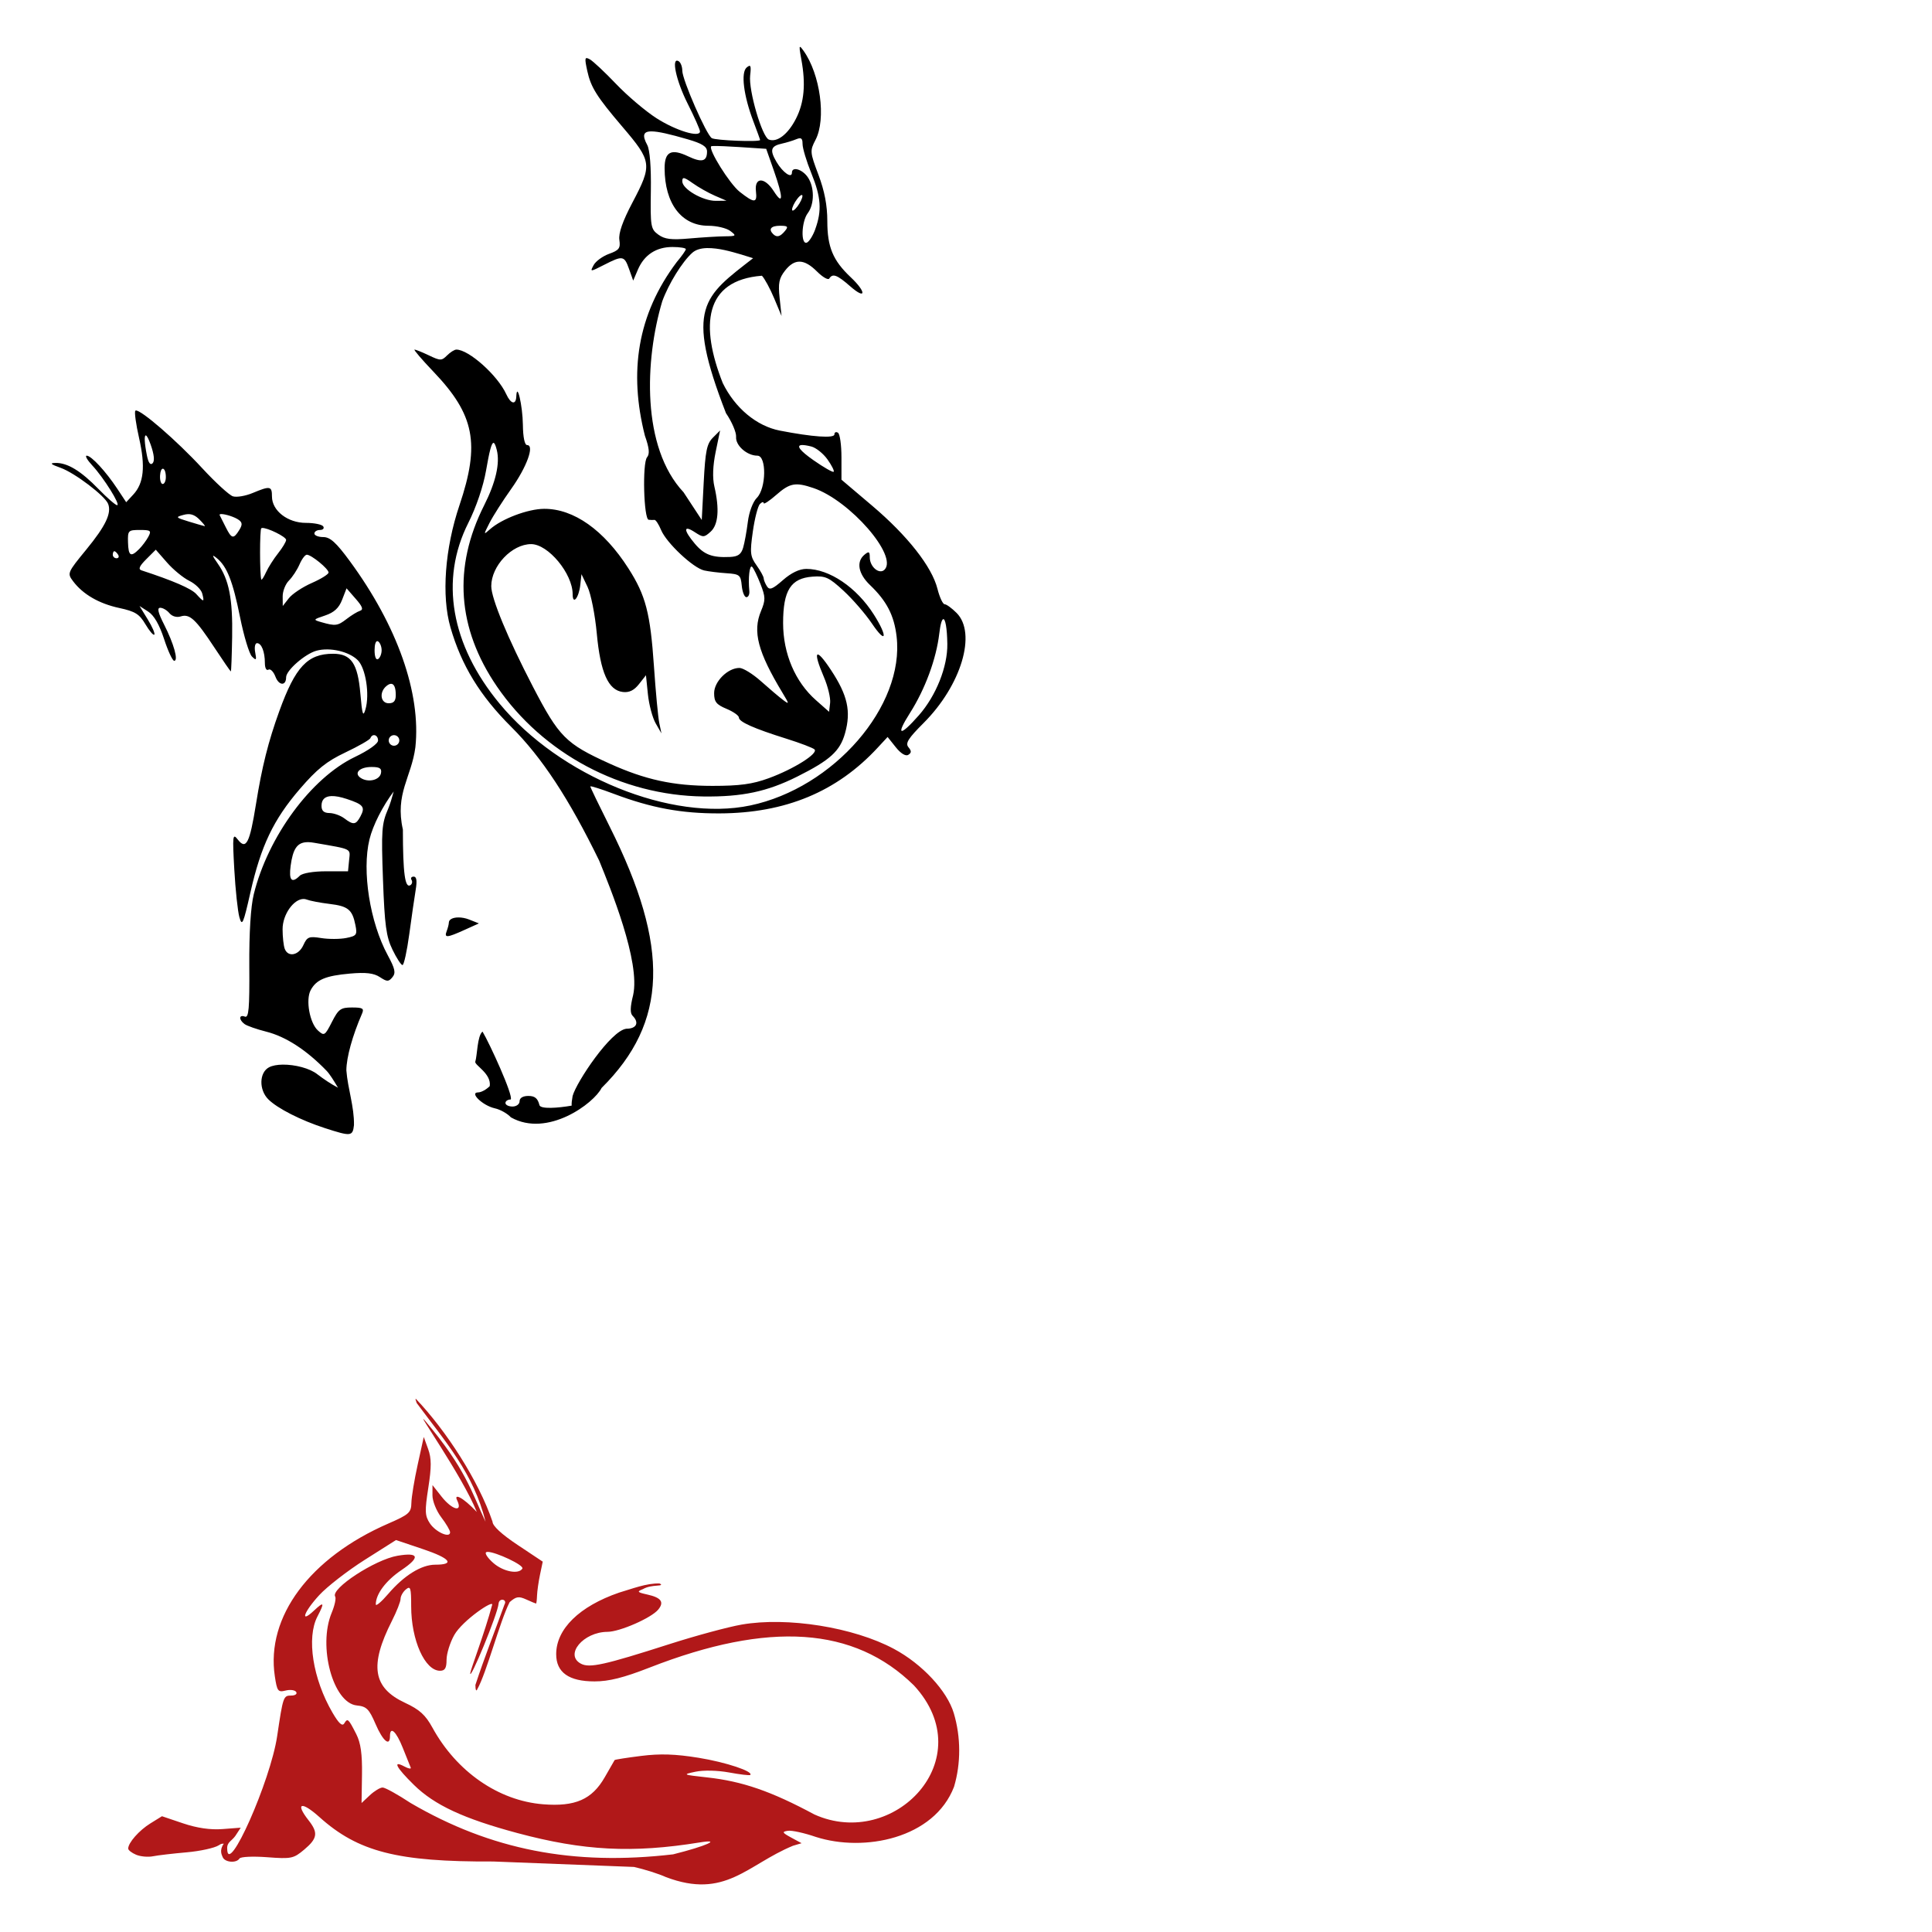
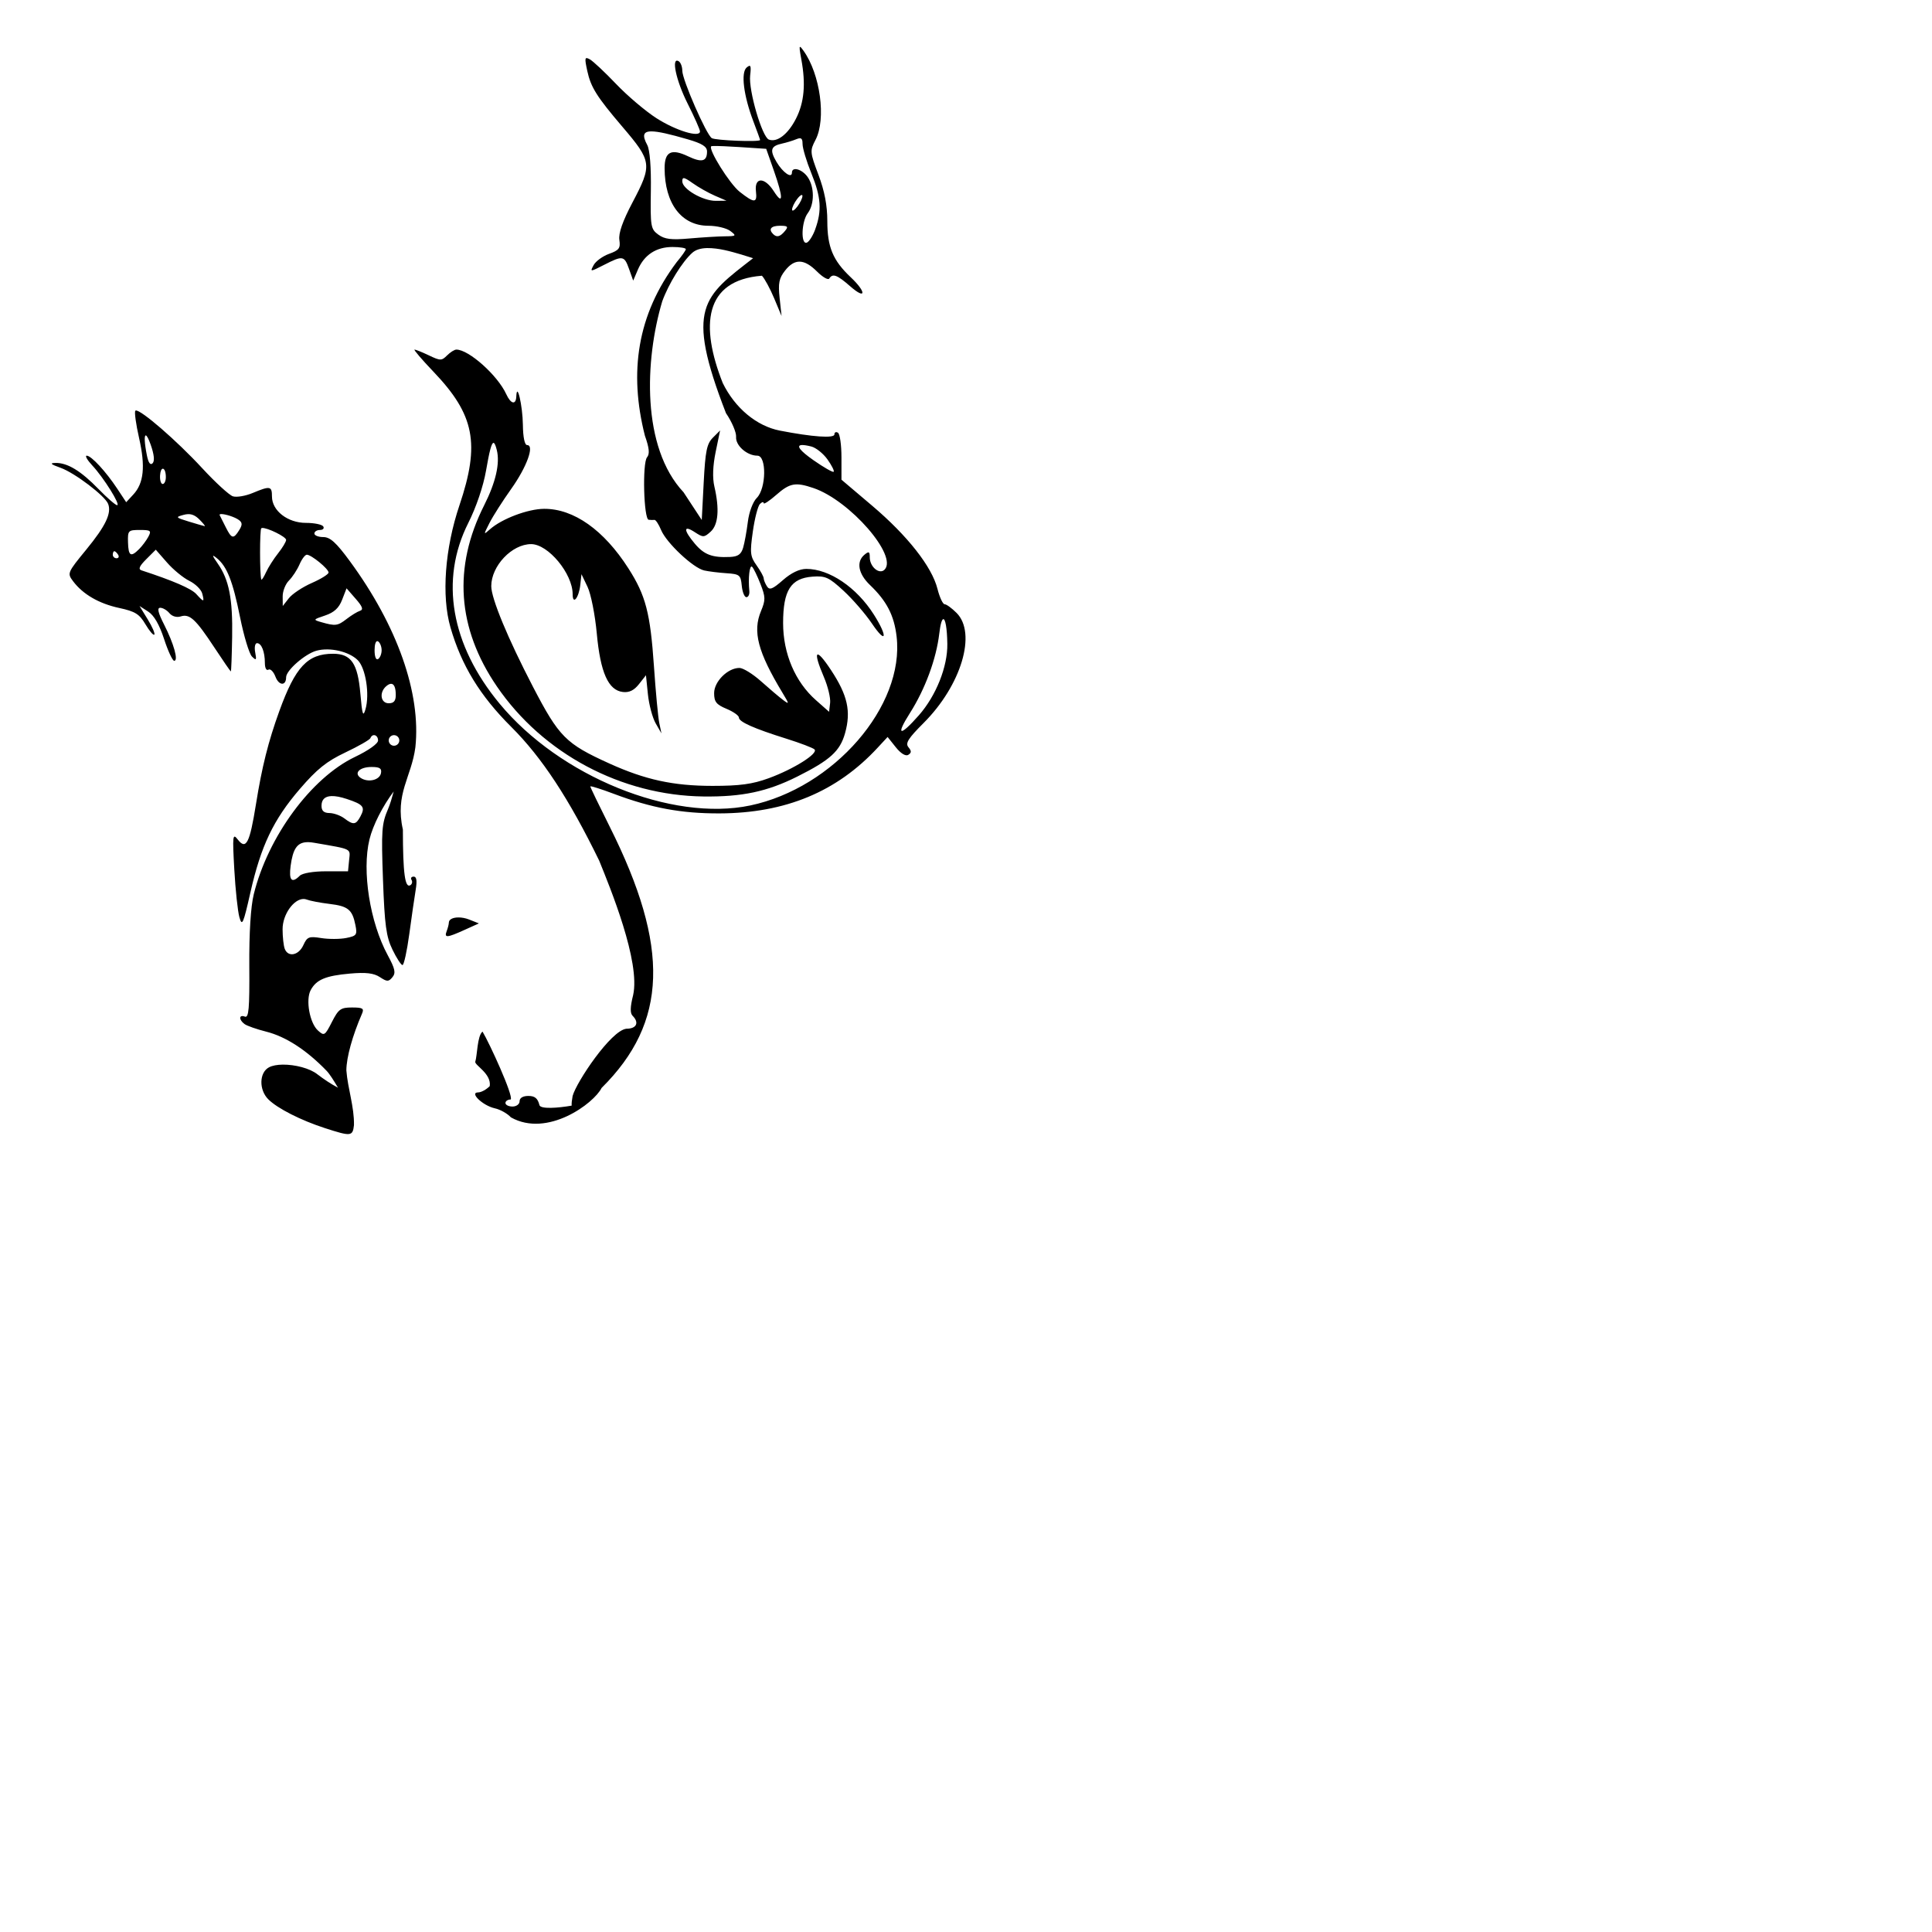
<svg xmlns="http://www.w3.org/2000/svg" xmlns:ns1="http://www.inkscape.org/namespaces/inkscape" xmlns:ns2="http://sodipodi.sourceforge.net/DTD/sodipodi-0.dtd" width="1080" height="1080" id="svg2" version="1.1" ns1:version="0.47 r22583" ns2:docname="BirdDog3.svg">
  <defs id="defs4">
    <ns1:perspective ns2:type="inkscape:persp3d" ns1:vp_x="0 : 526.18109 : 1" ns1:vp_y="0 : 1000 : 0" ns1:vp_z="744.09448 : 526.18109 : 1" ns1:persp3d-origin="372.04724 : 350.78739 : 1" id="perspective10" />
    <ns1:perspective id="perspective2820" ns1:persp3d-origin="0.5 : 0.33333333 : 1" ns1:vp_z="1 : 0.5 : 1" ns1:vp_y="0 : 1000 : 0" ns1:vp_x="0 : 0.5 : 1" ns2:type="inkscape:persp3d" />
    <ns1:perspective id="perspective2860" ns1:persp3d-origin="0.5 : 0.33333333 : 1" ns1:vp_z="1 : 0.5 : 1" ns1:vp_y="0 : 1000 : 0" ns1:vp_x="0 : 0.5 : 1" ns2:type="inkscape:persp3d" />
    <ns1:perspective id="perspective2886" ns1:persp3d-origin="0.5 : 0.33333333 : 1" ns1:vp_z="1 : 0.5 : 1" ns1:vp_y="0 : 1000 : 0" ns1:vp_x="0 : 0.5 : 1" ns2:type="inkscape:persp3d" />
    <ns1:perspective id="perspective2904" ns1:persp3d-origin="0.5 : 0.33333333 : 1" ns1:vp_z="1 : 0.5 : 1" ns1:vp_y="0 : 1000 : 0" ns1:vp_x="0 : 0.5 : 1" ns2:type="inkscape:persp3d" />
    <ns1:perspective id="perspective2920" ns1:persp3d-origin="0.5 : 0.33333333 : 1" ns1:vp_z="1 : 0.5 : 1" ns1:vp_y="0 : 1000 : 0" ns1:vp_x="0 : 0.5 : 1" ns2:type="inkscape:persp3d" />
    <ns1:perspective id="perspective2942" ns1:persp3d-origin="0.5 : 0.33333333 : 1" ns1:vp_z="1 : 0.5 : 1" ns1:vp_y="0 : 1000 : 0" ns1:vp_x="0 : 0.5 : 1" ns2:type="inkscape:persp3d" />
    <ns1:perspective id="perspective2956" ns1:persp3d-origin="0.5 : 0.33333333 : 1" ns1:vp_z="1 : 0.5 : 1" ns1:vp_y="0 : 1000 : 0" ns1:vp_x="0 : 0.5 : 1" ns2:type="inkscape:persp3d" />
    <ns1:perspective id="perspective3008" ns1:persp3d-origin="0.5 : 0.33333333 : 1" ns1:vp_z="1 : 0.5 : 1" ns1:vp_y="0 : 1000 : 0" ns1:vp_x="0 : 0.5 : 1" ns2:type="inkscape:persp3d" />
    <ns1:perspective id="perspective3030" ns1:persp3d-origin="0.5 : 0.33333333 : 1" ns1:vp_z="1 : 0.5 : 1" ns1:vp_y="0 : 1000 : 0" ns1:vp_x="0 : 0.5 : 1" ns2:type="inkscape:persp3d" />
    <ns1:perspective id="perspective3184" ns1:persp3d-origin="0.5 : 0.33333333 : 1" ns1:vp_z="1 : 0.5 : 1" ns1:vp_y="0 : 1000 : 0" ns1:vp_x="0 : 0.5 : 1" ns2:type="inkscape:persp3d" />
    <ns1:perspective id="perspective3103" ns1:persp3d-origin="0.5 : 0.33333333 : 1" ns1:vp_z="1 : 0.5 : 1" ns1:vp_y="0 : 1000 : 0" ns1:vp_x="0 : 0.5 : 1" ns2:type="inkscape:persp3d" />
  </defs>
  <ns2:namedview id="base" pagecolor="#ffffff" bordercolor="#666666" borderopacity="1.0" ns1:pageopacity="0.0" ns1:pageshadow="2" ns1:zoom="0.32081697" ns1:cx="-211.47073" ns1:cy="484.6192" ns1:document-units="in" ns1:current-layer="layer1" showgrid="false" units="in" ns1:showpageshadow="false" borderlayer="false" ns1:window-width="1280" ns1:window-height="747" ns1:window-x="-4" ns1:window-y="-4" ns1:window-maximized="1" />
  <g ns1:label="Layer 1" ns1:groupmode="layer" id="layer1" transform="translate(0,27.64)">
    <path style="fill:#000000" d="m 447.263,-1.433 c -0.528,-0.022 -0.22,2.047 0.701,7.06 2.538,13.805 1.595,24.046 -3.022,33.098 -4.442,8.708 -10.559,13.418 -15.159,11.653 -3.785,-1.452 -11.405,-27.572 -10.444,-35.805 0.651,-5.573 0.31,-6.359 -1.934,-4.497 -3.361,2.789 -1.749,15.711 3.747,30.172 2.067,5.439 3.747,10.1 3.747,10.372 0,1.227 -24.954,0.265 -27.005,-1.04 -3.074,-1.956 -16.488,-32.634 -16.488,-37.715 0,-2.207 -0.895,-4.574 -1.983,-5.246 -4.38,-2.707 -1.573,10.657 4.956,23.621 3.803,7.55 6.915,14.574 6.915,15.594 0,3.659 -13.421,-0.425 -24.322,-7.398 C 360.863,34.526 350.713,25.914 344.416,19.311 338.12,12.707 331.498,6.506 329.717,5.53 c -2.886,-1.581 -3.029,-0.868 -1.402,6.576 1.977,9.045 5.31,14.353 19.583,31.091 16.568,19.429 16.809,21.193 5.633,42.406 -5.485,10.41 -7.843,17.148 -7.301,20.84 0.687,4.677 -0.123,5.782 -5.73,7.809 -3.596,1.3 -7.498,4.148 -8.655,6.31 -2.076,3.879 -1.999,3.86 5.851,-0.145 10.451,-5.332 11.282,-5.19 13.974,2.369 l 2.297,6.431 2.635,-6.165 c 3.532,-8.239 10.235,-12.62 19.317,-12.62 4.108,0 7.471,0.55 7.471,1.209 0,0.659 -2.288,3.89 -5.077,7.205 -22.173,29.454 -26.782,61.682 -17.818,97.021 2.466,6.995 2.793,10.228 1.209,12.137 -2.685,3.236 -1.861,34.555 0.919,34.911 1.088,0.139 2.54,0.163 3.24,0.072 0.7,-0.09 2.375,2.461 3.699,5.657 2.981,7.198 17.924,21.226 24.08,22.605 2.512,0.563 8.125,1.257 12.475,1.547 7.35,0.49 7.959,0.992 8.534,6.963 0.341,3.534 1.5,6.431 2.587,6.431 1.087,0 1.838,-1.554 1.644,-3.457 -0.737,-7.25 0.15,-14.936 1.572,-13.515 0.816,0.815 2.912,5.138 4.666,9.622 2.839,7.258 2.87,8.936 0.29,15.11 -4.783,11.448 -1.773,22.849 11.967,45.621 3.942,6.533 3.942,6.76 0.29,4.013 -2.128,-1.6 -7.636,-6.263 -12.233,-10.372 -4.598,-4.109 -10.036,-7.471 -12.088,-7.471 -6.516,0 -14.143,7.586 -14.143,14.071 0,4.862 1.202,6.389 6.914,8.776 3.807,1.59 6.939,3.793 6.939,4.884 0,2.407 8.282,6.099 26.691,11.871 7.613,2.387 14.608,5.052 15.546,5.923 2.387,2.218 -11.598,11.021 -25.579,16.126 -9.12,3.33 -16.135,4.285 -31.502,4.279 -21.813,-0.009 -37.506,-3.417 -57.589,-12.523 -24.353,-11.042 -28.102,-14.809 -42.72,-42.938 -14.007,-26.954 -23.282,-49.318 -23.282,-56.186 0,-11.313 11.557,-23.5 22.291,-23.5 9.53,0 23.209,16.493 23.209,27.996 0,6.327 3.484,2.054 4.279,-5.246 l 0.653,-5.947 3.409,7.132 c 1.876,3.913 4.194,15.619 5.15,26.014 2.008,21.839 6.431,31.752 14.554,32.711 3.568,0.421 6.286,-0.902 9.018,-4.376 l 3.917,-4.98 1.088,10.614 c 0.602,5.836 2.55,13.152 4.328,16.247 l 3.24,5.633 -1.209,-5.754 c -0.663,-3.158 -2,-17.381 -2.974,-31.623 -2.049,-29.952 -4.606,-39.721 -14.288,-54.857 -13.731,-21.465 -30.574,-33.373 -47.12,-33.291 -9.056,0.045 -23.672,5.565 -30.269,11.436 -3.694,3.287 -3.693,3.21 -0.242,-3.578 1.935,-3.806 7.397,-12.363 12.137,-19.027 8.697,-12.229 13.139,-24.467 8.873,-24.467 -1.374,0 -2.284,-4.342 -2.369,-11.363 -0.13,-10.665 -3.329,-24.427 -3.675,-15.811 -0.198,4.92 -3.093,4.264 -5.609,-1.257 -4.792,-10.517 -20.93,-24.95 -27.9,-24.95 -1.064,0 -3.405,1.471 -5.198,3.264 -3.028,3.028 -3.756,3.028 -10.106,0 -3.759,-1.793 -7.396,-3.264 -8.075,-3.264 -0.679,0 4.074,5.557 10.565,12.354 23.015,24.098 26.167,40.222 14.554,74.633 -8.177,24.228 -10.124,50.708 -5.029,68.347 6.128,21.215 16.496,38.184 33.968,55.582 17.121,17.048 32.283,40.121 49.175,74.802 6.1,15.06 23.165,56.505 18.954,75.165 -1.667,6.621 -1.745,10.078 -0.29,11.532 3.828,3.828 2.211,7.229 -3.433,7.229 -8.668,0.85 -28.08,29.987 -30.1,37.595 -0.427,2.335 -0.628,4.126 -0.532,5.391 -7.65,1.348 -17.422,2.057 -18.012,-0.29 -0.953,-3.798 -2.558,-5.125 -6.189,-5.125 -3.042,0 -4.908,1.11 -4.908,2.95 0,1.648 -1.768,2.974 -3.965,2.974 -2.175,0 -3.941,-0.895 -3.941,-1.982 0,-1.088 1.318,-1.958 2.95,-1.958 1.605,-2.062 -11.818,-31.384 -15.762,-37.939 -2.977,2.237 -2.931,13.467 -4.063,16.857 -0.352,1.944 9.106,6.656 8.099,13.611 -1.947,1.948 -4.781,3.506 -6.455,3.506 -5.182,0 2.562,7.421 9.284,8.897 3.037,0.667 7.081,2.939 8.994,5.053 20.454,11.553 46.475,-7.887 50.698,-16.44 36.982,-36.637 38.288,-78.682 4.569,-145.978 -5.983,-11.941 -10.879,-22.097 -10.879,-22.557 0,-0.46 5.934,1.408 13.176,4.134 20.988,7.9 37.703,10.996 58.991,10.928 36.917,-0.119 65.71,-12.087 88.535,-36.797 l 5.488,-5.923 4.569,5.73 c 2.809,3.523 5.514,5.165 6.987,4.255 1.833,-1.133 1.855,-2.136 0.097,-4.255 -1.849,-2.228 -0.191,-4.886 8.462,-13.539 21.062,-21.062 29.793,-50.183 18.447,-61.529 -2.669,-2.669 -5.665,-4.859 -6.673,-4.859 -1.008,0 -2.819,-3.863 -4.013,-8.607 -3.115,-12.37 -16.725,-29.696 -36.507,-46.467 l -17.165,-14.554 0,-12.523 c 0,-6.887 -0.871,-13.06 -1.958,-13.732 -1.088,-0.672 -1.982,-0.246 -1.982,0.943 0,2.287 -12.271,1.426 -30.511,-2.128 -12.977,-2.528 -25.067,-12.601 -31.913,-26.594 -12.61,-31.883 -10.569,-57.468 21.904,-59.982 1.477,1.508 4.562,7.183 6.842,12.62 l 4.134,9.888 -1.088,-10.082 c -0.884,-8.271 -0.316,-11.023 3.07,-15.328 5.343,-6.793 10.66,-6.626 17.818,0.532 3.171,3.171 6.25,4.937 6.866,3.941 1.868,-3.022 4.393,-2.089 11.701,4.328 8.931,7.841 9.188,3.339 0.29,-5.053 -9.963,-9.397 -13.079,-16.898 -13.079,-31.405 0,-8.751 -1.547,-16.81 -4.956,-25.869 -4.766,-12.662 -4.831,-13.402 -1.644,-19.51 6.064,-11.624 2.682,-36.726 -6.721,-49.852 -0.957,-1.337 -1.569,-2.114 -1.886,-2.128 l 0,3.86e-5 z m -83.095,47.241 c 3.763,0.007 10.283,1.524 20.26,4.424 8.122,2.361 10.807,4.064 10.807,6.842 0,5.571 -2.931,6.312 -10.541,2.684 -9.448,-4.505 -13.19,-2.622 -13.176,6.624 0.029,19.79 9.471,32.179 24.491,32.179 4.603,0 10.098,1.304 12.209,2.901 3.613,2.733 3.42,2.925 -3.095,2.998 -3.806,0.042 -12.708,0.586 -19.776,1.209 -10.136,0.893 -13.784,0.43 -17.335,-2.152 -4.242,-3.084 -4.49,-4.497 -4.183,-24.491 0.203,-13.184 -0.552,-22.885 -2.007,-25.603 -2.758,-5.154 -2.493,-7.624 2.345,-7.616 z m 82.998,3.844 c 1.101,0.04 1.475,1.036 1.475,3.264 0,2.313 2.213,9.677 4.932,16.368 5.411,13.317 5.925,20.764 2.176,31.139 l 0.024,0 c -1.352,3.741 -3.527,7.163 -4.811,7.591 -3.406,1.135 -2.948,-11.824 0.58,-16.488 3.82,-5.051 3.795,-14.696 -0.048,-20.187 -3.102,-4.428 -8.8,-6.043 -8.8,-2.49 0,3.524 -5.098,-0.008 -8.607,-5.947 -3.941,-6.672 -3.263,-8.911 3.143,-10.299 2.463,-0.534 6.051,-1.642 7.954,-2.442 0.833,-0.35 1.482,-0.526 1.983,-0.508 l -1.5e-4,0 z m -48.16,4.328 c 2.516,-0.049 8.034,0.168 14.24,0.58 l 15.062,0.991 4.255,12.112 c 5.372,15.298 5.343,19.948 -0.049,11.532 -5.106,-7.976 -10.882,-7.91 -9.937,0.121 0.788,6.698 -0.866,6.742 -9.115,0.242 -5.581,-4.398 -17.705,-23.807 -15.884,-25.434 0.086,-0.077 0.587,-0.129 1.426,-0.145 l 3.1e-4,0 z m -16.827,17.963 c 0.781,-0.05 2.291,0.855 5.029,2.804 3.188,2.271 8.746,5.42 12.354,6.987 l 6.552,2.829 -5.923,0.072 c -7.242,0.085 -18.785,-6.593 -18.785,-10.879 0,-1.15 0.166,-1.774 0.774,-1.813 l 0,3.8e-5 z m 66.002,9.405 c 0.233,2.55e-4 0.376,0.172 0.387,0.532 0.035,1.152 -1.232,3.812 -2.829,5.923 -1.597,2.111 -2.939,2.892 -2.974,1.741 -0.035,-1.152 1.232,-3.812 2.829,-5.923 1.098,-1.451 2.075,-2.273 2.587,-2.273 z M 436.021,98.561 c 4.385,0 4.813,0.466 2.732,2.974 -2.679,3.227 -4.554,3.69 -6.6,1.644 -2.727,-2.727 -1.145,-4.618 3.868,-4.618 z m -21.469,16.126 6.431,2.007 c -27.596,21.535 -38.281,27.175 -15.159,86.625 3.323,4.862 5.858,10.82 5.657,13.249 -0.398,4.803 6.079,10.517 11.895,10.517 5.236,0 4.989,18.293 -0.314,23.596 -2.185,2.185 -4.323,7.88 -5.005,13.345 -0.654,5.244 -1.832,11.763 -2.635,14.482 -1.106,3.743 -2.886,4.995 -7.35,5.198 -9.929,0.453 -14.457,-1.24 -19.68,-7.446 -6.414,-7.621 -6.429,-10.627 -0.024,-6.431 4.676,3.064 5.241,3.042 8.897,-0.266 4.274,-3.868 4.999,-12.638 2.079,-25.216 -1.134,-4.884 -0.885,-11.601 0.725,-19.414 l 2.466,-11.943 -4.037,4.037 c -3.389,3.389 -4.212,7.426 -5.125,25.023 l -1.088,20.985 -10.178,-15.497 c -23.641,-25.187 -21.667,-73.97 -11.919,-106.715 3.57,-9.828 11.171,-22.112 16.778,-27.126 1.879,-1.68 4.598,-2.573 8.293,-2.659 6.614,-0.054 13.003,1.821 19.293,3.651 z M 75.887,201.844 c -0.092,0.018 -0.162,0.066 -0.218,0.121 -0.622,0.622 0.31,7.479 2.079,15.255 3.617,15.901 2.654,25.273 -3.24,31.599 l -3.965,4.279 -5.005,-7.567 c -6.397,-9.661 -14.527,-18.447 -17.069,-18.447 -1.088,0 0.303,2.449 3.095,5.44 6.399,6.857 16.016,22.242 13.902,22.242 -0.875,0 -5.547,-4.061 -10.396,-9.042 -9.935,-10.207 -17.376,-14.706 -24.056,-14.578 -3.411,0.065 -2.693,0.744 2.877,2.732 7.912,2.824 24.843,15.686 26.57,20.187 1.99,5.186 -1.431,12.339 -12.185,25.458 -10.627,12.965 -10.767,13.285 -7.422,17.746 5.482,7.31 14.511,12.535 25.845,14.965 8.843,1.896 11.221,3.375 14.578,9.066 2.207,3.741 4.447,6.36 4.98,5.827 0.533,-0.533 -1.109,-4.351 -3.651,-8.486 l -4.618,-7.519 4.884,3.143 c 3.216,2.06 6.248,7.306 8.849,15.304 2.175,6.689 4.724,12.169 5.657,12.185 2.483,0.042 -0.165,-9.472 -5.633,-20.236 -3.424,-6.74 -4.038,-9.405 -2.152,-9.405 1.446,0 3.751,1.366 5.125,3.022 1.475,1.777 4.06,2.52 6.286,1.813 5.032,-1.597 8.363,1.489 18.834,17.383 4.85,7.361 8.996,13.37 9.211,13.37 0.216,0 0.542,-8.665 0.725,-19.269 0.368,-21.272 -1.734,-32.019 -8.027,-41.003 -3.285,-4.69 -3.422,-5.367 -0.653,-3.143 5.779,4.642 9.036,12.875 13.104,33.098 2.122,10.55 5.113,20.441 6.649,21.977 2.405,2.405 2.658,2.072 1.813,-2.345 -0.539,-2.82 -0.083,-5.125 1.015,-5.125 2.51,0 4.4,4.778 4.4,11.145 0,2.768 0.863,4.367 1.982,3.675 1.09,-0.673 2.858,1.115 3.941,3.965 1.919,5.047 5.948,5.231 5.948,0.266 0,-3.839 10.644,-13.121 17.02,-14.844 7.472,-2.02 18.167,0.446 23.04,5.319 4.428,4.428 6.729,19.072 4.303,27.44 -1.324,4.568 -1.844,3.024 -2.853,-8.704 -1.456,-16.928 -5.136,-22.339 -15.231,-22.339 -14.287,0 -21.091,7.262 -30.076,32.058 -6.191,17.085 -9.703,31.119 -13.055,52.028 -3.513,21.911 -5.513,25.781 -10.203,19.728 -2.804,-3.62 -2.977,-2.202 -1.91,16.803 0.642,11.419 1.931,23.435 2.853,26.691 1.492,5.275 2.16,3.778 6.141,-13.829 5.904,-26.11 12.888,-40.75 27.61,-57.855 9.599,-11.153 14.948,-15.455 25.482,-20.453 7.336,-3.481 13.636,-7.08 13.998,-8.002 1.116,-2.839 4.279,-1.856 4.279,1.33 0,1.757 -5.381,5.579 -12.934,9.187 -24.432,11.67 -48.616,44.52 -56.549,76.785 -1.697,6.902 -2.616,21.563 -2.49,40.133 0.161,23.811 -0.294,29.072 -2.466,28.238 -3.358,-1.289 -3.497,1.723 -0.193,4.158 1.359,1.002 6.785,2.899 12.064,4.231 11,2.776 22.567,10.276 33.823,21.928 1.659,1.718 4.029,5.471 6.358,9.429 -4.05,-2.137 -7.844,-4.702 -11.484,-7.471 -4.244,-3.419 -12.632,-5.512 -19.414,-5.44 -3.082,0.033 -5.836,0.519 -7.712,1.523 -5.464,2.924 -5.656,12.573 -0.363,17.866 5.089,5.089 18.205,11.757 31.72,16.126 14.533,4.699 15.448,4.618 16.174,-1.692 0.198,-10.35 -3.467,-20.295 -4.255,-30.656 0.056,-7.256 3.387,-19.289 8.752,-31.647 1.273,-2.932 0.399,-3.457 -5.609,-3.457 -6.31,0 -7.544,0.897 -11.218,8.099 -3.932,7.708 -4.309,7.931 -7.809,4.763 -4.625,-4.185 -6.957,-17.148 -4.062,-22.557 3.141,-5.87 8.34,-8.062 21.976,-9.26 8.908,-0.782 13.289,-0.265 16.682,1.958 4.069,2.666 4.873,2.679 7.035,0.072 1.987,-2.394 1.497,-4.691 -2.611,-12.282 -9.994,-18.468 -14.51,-47.076 -10.227,-64.721 1.943,-8.003 7.449,-18.734 13.563,-26.836 -0.965,3.492 -2.022,7.167 -3.143,9.767 -3.577,8.298 -3.854,12.083 -2.853,39.601 0.925,25.436 1.802,31.831 5.295,39.045 2.297,4.746 4.814,8.631 5.609,8.631 0.795,0 2.508,-7.795 3.796,-17.31 1.287,-9.516 2.896,-20.63 3.578,-24.708 0.855,-5.109 0.509,-7.422 -1.112,-7.422 -1.294,0 -1.835,0.825 -1.209,1.837 0.626,1.012 0.329,2.343 -0.653,2.95 -3.004,1.857 -4.155,-6.697 -4.183,-31.091 -4.527,-20.1 4.767,-29.147 6.987,-46.008 3.229,-30.153 -10.078,-67.897 -36.724,-104.153 -7.581,-10.315 -10.944,-13.345 -14.772,-13.345 -2.724,0 -4.956,-0.895 -4.956,-1.982 0,-1.088 1.399,-1.982 3.095,-1.982 1.695,0 2.534,-0.895 1.862,-1.982 -0.672,-1.088 -5.048,-1.982 -9.719,-1.982 -10.169,0 -18.954,-6.819 -18.954,-14.724 0,-5.884 -1.008,-6.067 -10.783,-1.982 -4.019,1.679 -8.986,2.516 -11.049,1.862 C 128.15,249.155 120.42,242.081 113.047,234.095 98.737,218.599 78.733,201.3 75.887,201.844 l 0,4e-5 z m 5.633,13.926 c 0.558,0.082 1.489,1.699 2.684,5.077 1.97,5.571 2.34,9.24 1.088,10.493 -1.252,1.252 -2.348,-0.282 -3.167,-4.376 -1.446,-7.23 -1.534,-11.331 -0.604,-11.194 z m 194.38,4.158 c 0.593,0.046 1.172,1.436 1.813,3.989 1.86,7.412 -0.568,18.038 -7.06,30.898 -17.487,34.642 -15.095,68.756 7.108,101.251 25.686,37.592 69.578,60.971 115.516,61.529 21.596,0.262 35.582,-2.71 52.391,-11.121 18.357,-9.186 23.916,-14.226 26.715,-24.225 3.441,-12.289 1.452,-21.214 -7.833,-35.298 -8.612,-13.063 -10.466,-11.225 -3.965,3.941 2.227,5.195 3.781,11.686 3.457,14.409 l -0.58,4.956 -7.325,-6.479 c -11.634,-10.245 -18.374,-26.042 -18.374,-43.107 0,-18.303 4.28,-25.062 16.44,-25.966 7.218,-0.537 9.15,0.348 17.359,7.906 5.086,4.682 12.252,12.951 15.908,18.374 8.037,11.922 8.96,7.436 1.04,-5.053 -9.676,-15.258 -24.893,-25.555 -37.764,-25.555 -3.839,0 -8.447,2.195 -13.08,6.262 -5.81,5.102 -7.496,5.748 -8.945,3.457 -0.981,-1.551 -1.797,-3.553 -1.813,-4.473 -0.016,-0.92 -1.805,-4.186 -3.989,-7.253 -3.561,-5.001 -3.769,-6.947 -2.079,-18.882 1.036,-7.319 2.818,-14.253 3.965,-15.4 1.147,-1.147 2.079,-1.357 2.079,-0.484 0,0.874 3.143,-1.17 6.987,-4.545 7.643,-6.711 10.779,-7.307 20.889,-3.868 20.315,6.91 47.349,37.97 39.698,45.621 -2.891,2.891 -8.244,-1.566 -8.244,-6.866 0,-3.291 -0.506,-3.547 -2.974,-1.499 -4.706,3.906 -3.482,10.656 3.095,16.948 9.328,8.924 13.479,16.926 14.869,28.746 4.567,38.861 -35.12,84.672 -81.838,94.482 -43.841,9.206 -106.478,-16.263 -140.127,-56.96 -27.216,-32.917 -33.491,-69.143 -17.48,-100.937 4.469,-8.875 8.418,-20.532 9.937,-29.278 1.879,-10.82 3.075,-15.609 4.207,-15.521 z m 172.379,1.209 c 1.131,-0.046 2.877,0.227 5.246,0.822 2.6,0.653 6.676,3.906 9.042,7.229 2.366,3.323 3.923,6.425 3.457,6.89 -0.465,0.465 -5.566,-2.455 -11.315,-6.479 -7.663,-5.364 -9.825,-8.323 -6.431,-8.462 z M 90.925,234.385 c 0.867,-0.153 1.789,1.509 1.789,4.69 0,2.111 -0.792,3.844 -1.765,3.844 -0.972,0 -1.632,-2.148 -1.475,-4.763 0.146,-2.433 0.776,-3.652 1.451,-3.772 z m 32.783,25.337 c 2.221,-0.019 7.725,1.664 9.961,3.409 1.851,1.445 1.837,2.716 0,5.657 -3.143,5.032 -4.217,4.799 -7.446,-1.644 -1.499,-2.991 -3.04,-6.039 -3.409,-6.769 -0.227,-0.449 0.154,-0.646 0.894,-0.653 z m -18.616,0.048 c 2.33,-0.067 4.259,0.874 6.358,2.974 2.145,2.145 3.487,3.831 2.974,3.747 -0.514,-0.084 -4.499,-1.232 -8.849,-2.563 -7.43,-2.272 -7.618,-2.5 -2.974,-3.747 0.887,-0.238 1.713,-0.389 2.49,-0.411 z m 41.439,7.737 c 2.787,-0.267 13.418,4.865 13.418,6.673 0,0.993 -2.002,4.342 -4.448,7.422 -2.447,3.08 -5.498,7.862 -6.769,10.638 -1.271,2.776 -2.462,4.605 -2.659,4.062 -0.926,-2.555 -0.928,-28.076 0,-28.649 0.111,-0.068 0.274,-0.127 0.459,-0.145 z m -68.371,1.112 c 6.09,0 6.586,0.389 4.763,3.796 -1.118,2.09 -3.458,5.198 -5.174,6.915 -4.661,4.661 -5.973,3.853 -6.189,-3.796 -0.187,-6.605 0.116,-6.915 6.6,-6.915 z m 8.921,11.025 6.286,7.18 c 3.454,3.952 9.055,8.556 12.451,10.227 3.396,1.671 6.649,4.865 7.229,7.084 1.3,4.971 0.938,5.011 -3.312,0.314 -2.785,-3.077 -12.995,-7.498 -30.608,-13.249 -1.968,-0.643 -1.257,-2.345 2.611,-6.213 l 5.343,-5.343 z m -23.161,0.846 c 0.479,0 1.431,0.871 2.103,1.958 0.672,1.088 0.281,1.982 -0.87,1.982 -1.152,0 -2.103,-0.895 -2.103,-1.982 0,-1.088 0.391,-1.958 0.87,-1.958 z m 107.586,1.958 c 2.526,0 12.161,7.898 12.161,9.961 0,0.958 -4.215,3.582 -9.38,5.851 -5.166,2.269 -10.935,6.106 -12.814,8.51 l -3.409,4.352 -0.048,-5.343 c -0.024,-2.948 1.553,-6.951 3.506,-8.897 1.953,-1.946 4.612,-6.003 5.899,-8.994 1.287,-2.991 3.122,-5.44 4.086,-5.44 l -3.1e-4,0 z m 22.218,18.785 5.101,5.851 c 3.818,4.357 4.451,6.069 2.418,6.721 -1.501,0.481 -4.853,2.533 -7.446,4.545 -5.024,3.899 -6.325,4.06 -14.071,1.837 -4.832,-1.386 -4.797,-1.473 2.031,-3.772 5.006,-1.685 7.698,-4.155 9.477,-8.752 l 2.49,-6.431 z m 333.564,17.238 c 1.126,-0.218 2.137,4.735 2.273,13.853 0.19,12.724 -6.287,28.961 -15.908,39.891 -10.699,12.155 -13.127,11.53 -4.98,-1.281 8.499,-13.365 14.723,-30.237 16.392,-44.437 0.624,-5.31 1.454,-7.877 2.224,-8.027 z m -316.35,12.282 c 0.133,0.005 0.267,0.056 0.411,0.145 1.088,0.672 1.983,2.91 1.983,4.956 0,2.047 -0.895,4.26 -1.983,4.932 -1.157,0.715 -1.958,-1.325 -1.958,-4.932 0,-3.156 0.615,-5.138 1.547,-5.101 z m 7.737,23.862 c 1.651,0.041 2.563,2.194 2.563,6.286 0,3.296 -1.117,4.594 -3.941,4.594 -4.598,0 -5.439,-6.192 -1.306,-9.622 1.043,-0.865 1.933,-1.276 2.684,-1.257 z m 1.571,28.698 c 1.631,0 2.974,1.318 2.974,2.95 0,1.631 -1.342,2.974 -2.974,2.974 -1.631,0 -2.949,-1.342 -2.949,-2.974 0,-1.631 1.318,-2.95 2.949,-2.95 z m -12.572,17.794 c 4.61,0 5.805,0.781 5.295,3.457 -0.739,3.876 -7.105,5.407 -11.266,2.708 -4.128,-2.677 -0.741,-6.165 5.972,-6.165 z m -22.387,16.271 c 2.205,-0.075 5.035,0.449 8.51,1.596 9.39,3.099 10.502,4.51 7.688,9.767 -2.548,4.762 -3.941,4.928 -9.018,1.088 -2.111,-1.597 -5.845,-2.939 -8.293,-2.974 -3.133,-0.044 -4.448,-1.233 -4.448,-4.062 0,-3.478 1.886,-5.291 5.561,-5.416 z m -12.934,25.748 c 1.002,0.021 2.107,0.154 3.312,0.363 21.594,3.74 20.139,3.028 19.486,9.743 l -0.604,6.189 -12.257,0 c -7.162,0 -13.275,1.045 -14.724,2.49 -4.47,4.457 -6.191,2.582 -5.101,-5.536 1.238,-9.23 3.515,-12.951 8.921,-13.225 0.312,-0.016 0.633,-0.031 0.967,-0.024 l 0,-4e-5 z m -2.587,31.768 c 0.562,0.01 1.11,0.107 1.644,0.314 1.855,0.719 7.584,1.825 12.741,2.442 10.446,1.25 12.794,3.162 14.53,11.847 1.093,5.461 0.677,6.044 -5.125,7.205 -3.478,0.696 -9.772,0.72 -13.974,0.048 -6.876,-1.1 -7.882,-0.702 -10.009,3.965 -2.617,5.745 -8.531,6.914 -10.396,2.055 -0.66,-1.72 -1.209,-6.666 -1.209,-10.976 0,-8.379 6.366,-16.998 11.798,-16.899 z m 86.528,10.323 c -3.07,0.002 -5.391,1.055 -5.391,2.925 0,0.882 -0.549,3.018 -1.209,4.739 -1.493,3.89 0.127,3.767 10.106,-0.749 l 7.906,-3.578 -5.416,-2.152 c -2.041,-0.81 -4.154,-1.186 -5.996,-1.185 z" id="path3117" ns2:nodetypes="csssssssssssssssscssssscccssccsssssssssssssssssssssssscssscccssccccccscssssssssssssccssccscccsssssccccssccsssscccsssssscccssscccccsssssscsscccsssssssssscccsccsscssssccccccsssccscccsccssscccssccccccccssssssccccccsssccscccsssssssssssscccssssssssssssssssssssssssssscscssssscsssssccssssccsssssssssscscssssssscccsssssssssccssscccsssscsscccsssscssssssssssssssscsscccssssccssscccsssccssssccsssssccssscccsssscccssscccsccccscccsssscccsssccccssscccssccscsccscccsscssccscccsscccssssssscccssccccccsscccc" />
-     <path style="fill:#b11819;fill-opacity:1" d="m 232.432,754.29 c -0.295,0.021 -0.096,0.784 0.508,2.369 15.915,21.441 31.99,39.533 38.456,66.341 -7.615,-16.24 -11.106,-29.756 -33.774,-56.437 -6.544,-7.703 20.741,30.663 28.918,50.991 -8.257,-8.68 -12.866,-10.362 -11.043,-6.618 3.439,7.064 -2.647,5.672 -8.679,-1.982 l -5.053,-6.407 -0.024,5.73 c -0.012,3.16 2.189,8.669 4.908,12.233 2.719,3.565 4.956,7.355 4.956,8.413 0,3.491 -8.109,-0.123 -11.339,-5.053 -2.756,-4.206 -2.87,-6.781 -0.846,-19.801 1.819,-11.699 1.804,-16.455 -0.097,-21.711 l -2.442,-6.721 -3.385,15.425 c -1.874,8.486 -3.467,18.128 -3.53,21.42 -0.103,5.442 -1.28,6.493 -12.959,11.581 -43.823,19.091 -68.366,52.095 -63.391,85.271 1.27,8.47 1.779,9.127 6.068,8.051 2.571,-0.645 5.224,-0.27 5.899,0.822 0.675,1.092 -0.586,1.982 -2.804,1.982 -4.376,0 -4.547,0.481 -7.857,22.726 -3.726,25.045 -27.785,79.223 -27.924,62.883 -0.186,-3.679 2.491,-4.273 4.521,-7.108 l 3.046,-4.642 -10.178,0.774 c -6.782,0.517 -14.166,-0.549 -22.025,-3.191 l -11.822,-3.989 -6.479,4.013 c -6.289,3.887 -12.403,10.824 -12.403,14.071 0,0.881 2.002,2.436 4.448,3.457 2.447,1.021 6.686,1.394 9.405,0.846 2.719,-0.548 11.172,-1.531 18.785,-2.2 7.612,-0.669 15.677,-2.442 17.939,-3.917 1.65,-1.076 1.835,-0.857 2.853,-0.919 -2.657,3.754 -1.043,6.389 -0.629,7.471 1.155,3.01 7.7,3.58 9.405,0.822 0.623,-1.008 7.534,-1.326 15.473,-0.725 13.508,1.022 14.739,0.773 20.743,-4.279 7.41,-6.235 7.872,-9.41 2.418,-16.343 -7.702,-9.791 -4.029,-10.891 6.068,-1.813 21.603,19.423 43.688,25.076 97.166,24.829 l 78.695,3.046 c 5.982,1.357 13.988,3.898 17.794,5.657 33.224,12.609 45.333,-6.875 71.055,-17.504 l 4.811,-1.426 -5.802,-3.143 c -5.058,-2.757 -5.309,-3.262 -1.862,-3.796 2.175,-0.337 9.219,1.22 15.642,3.433 26.88,8.623 66.099,0.981 77.244,-28.045 3.889,-13.095 3.845,-27.744 -0.121,-41.1 -3.708,-12.487 -17.69,-27.522 -33.436,-35.951 -22.666,-12.132 -59.635,-18.034 -85.15,-13.611 -7.545,1.308 -25.718,6.222 -40.399,10.928 -36.433,11.678 -44.68,13.502 -49.489,10.928 -9.305,-4.98 1.344,-17.733 14.869,-17.794 6.864,-0.031 24.488,-7.747 28.359,-12.427 3.488,-4.218 1.69,-6.706 -6.117,-8.438 -5.601,-1.242 -5.925,-1.635 -2.466,-2.998 2.534,-1.442 5.189,-1.753 8.075,-1.982 2.303,-0.095 2.786,-0.553 1.209,-1.185 -7.222,-0.259 -15.496,3.038 -22.557,5.101 -22.202,7.639 -35.177,20.326 -35.177,34.403 0,10.208 7.073,15.231 21.421,15.231 8.095,0 16.23,-2.044 30.873,-7.761 66.724,-26.05 114.318,-22.831 147.695,10.009 38.004,41.171 -11.183,92.137 -55.63,72.143 -24.194,-12.998 -40.278,-18.558 -59.958,-20.719 -13.764,-1.512 -13.957,-1.625 -6.479,-3.191 4.471,-0.937 12.37,-0.744 18.785,0.435 6.088,1.119 11.377,1.745 11.75,1.402 2.095,-1.928 -13.584,-7.15 -28.867,-9.622 -13.02,-2.106 -21.461,-2.379 -32.131,-1.04 -7.956,0.999 -14.619,2.041 -14.796,2.321 -0.177,0.28 -2.645,4.58 -5.488,9.55 -7.134,12.47 -16.494,16.592 -34.5,15.159 -24.937,-1.985 -48.384,-18.238 -61.868,-42.865 -3.862,-7.053 -7.191,-10.079 -15.255,-13.829 -18.031,-8.385 -20.051,-20.821 -7.398,-45.79 2.67,-5.268 4.86,-10.82 4.86,-12.354 0,-1.534 1.342,-3.917 2.974,-5.27 2.58,-2.141 2.95,-0.911 2.95,9.405 0,18.952 7.656,36.071 16.126,36.071 2.765,0 3.651,-1.474 3.651,-6.141 0,-3.386 1.936,-9.618 4.303,-13.829 4.612,-8.205 22.535,-20.285 21.155,-16.754 -4.022,15.113 -12.019,36.053 -12.209,38.03 -0.505,5.249 15.339,-32.909 15.836,-38.828 0.287,-3.423 5.027,-2.474 3.312,0.459 -5.222,14.479 -11.334,29.911 -16.271,44.993 0,2.719 0.467,3.825 1.015,2.466 5.225,-9.131 12.635,-38.099 18.132,-48.764 3.61,-3.166 5.089,-3.397 9.308,-1.475 2.765,1.26 5.219,2.273 5.44,2.273 0.221,0 0.472,-2.002 0.556,-4.448 0.084,-2.447 0.83,-7.702 1.668,-11.701 l 1.523,-7.277 -14.022,-9.332 c -8.989,-5.977 -14.047,-10.66 -14.047,-13.007 -7.782,-22.923 -25.911,-50.941 -42.889,-68.71 z m -11.073,78.961 15.135,5.101 c 15.249,5.127 18.032,8.679 6.818,8.679 -7.775,0 -17.465,6.02 -26.28,16.319 -3.825,4.469 -6.963,7.107 -6.963,5.875 0,-5.799 5.672,-13.345 14.433,-19.245 10.553,-7.107 9.744,-9.98 -2.248,-7.954 -12.643,2.136 -37.587,18.454 -34.887,22.823 0.603,0.975 -0.268,5.031 -1.934,9.018 -7.852,18.793 0.767,50.567 14.071,51.859 5.378,0.522 6.814,1.958 10.444,10.396 4.082,9.488 8.051,12.829 8.051,6.794 0,-5.905 3.484,-2.75 7.132,6.431 2.051,5.161 4.051,10.147 4.448,11.073 0.398,0.926 -1.156,0.675 -3.457,-0.556 -6.867,-3.675 -4.769,0.408 5.222,10.227 11.497,11.299 27.761,18.875 57.879,26.957 36.936,9.911 64.359,11.33 101.904,5.246 12.795,-2.073 3.676,2.009 -14.844,6.649 -55.932,6.519 -101.948,-2.551 -146.703,-28.673 -7.215,-4.763 -14.276,-8.679 -15.691,-8.679 -1.415,0 -4.627,1.952 -7.156,4.328 l -4.618,4.328 0.242,-15.884 c 0.168,-11.52 -0.704,-17.719 -3.191,-22.605 -4.45,-8.743 -4.835,-9.071 -6.721,-6.02 -1.123,1.818 -3.045,0.055 -6.576,-5.996 -11.013,-18.873 -14.616,-41.875 -8.413,-53.769 4.126,-7.911 3.717,-8.594 -1.982,-3.24 -8.01,7.525 -5.653,0.682 2.998,-8.704 4.37,-4.741 15.803,-13.614 25.41,-19.704 l 17.48,-11.073 z m 51.279,6.624 c 4.408,0.002 20.541,7.454 19.365,9.356 -2.055,3.324 -10.554,1.732 -16.077,-3.022 -3.051,-2.626 -4.965,-5.356 -4.255,-6.068 0.173,-0.174 0.511,-0.266 0.967,-0.266 z" id="path3109" ns2:nodetypes="cccscscccsssscccsscsssccccccccssssscssssscccccccsccssssssssccccsssccssssssssscsssssssscssccccssscccccccssssssssssssssssccscccsscssscccsssc" />
  </g>
</svg>